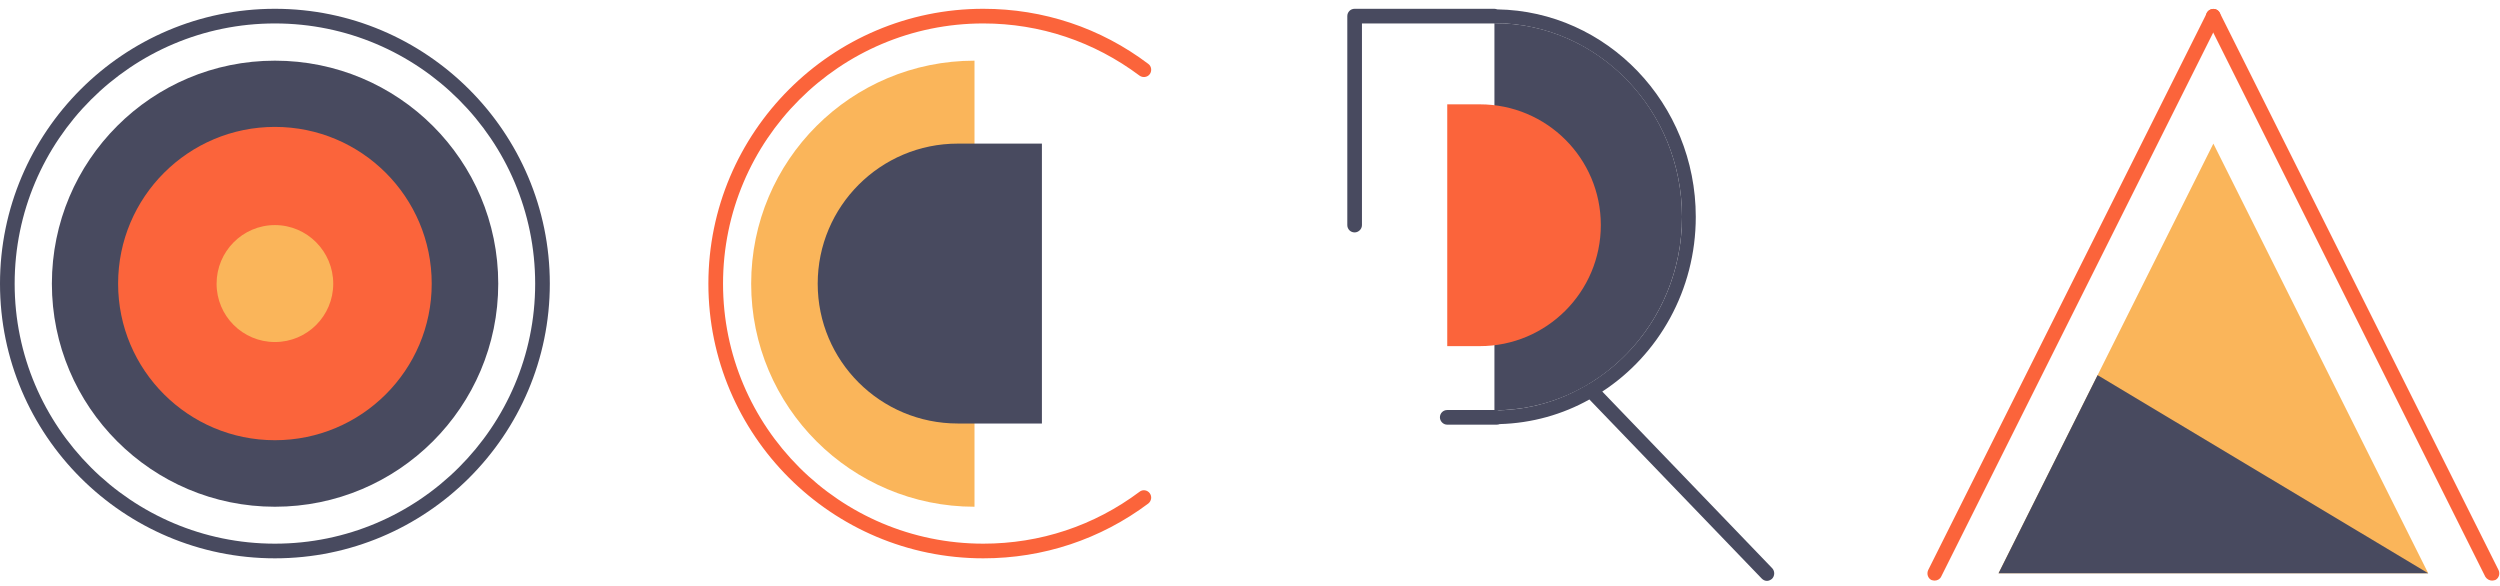
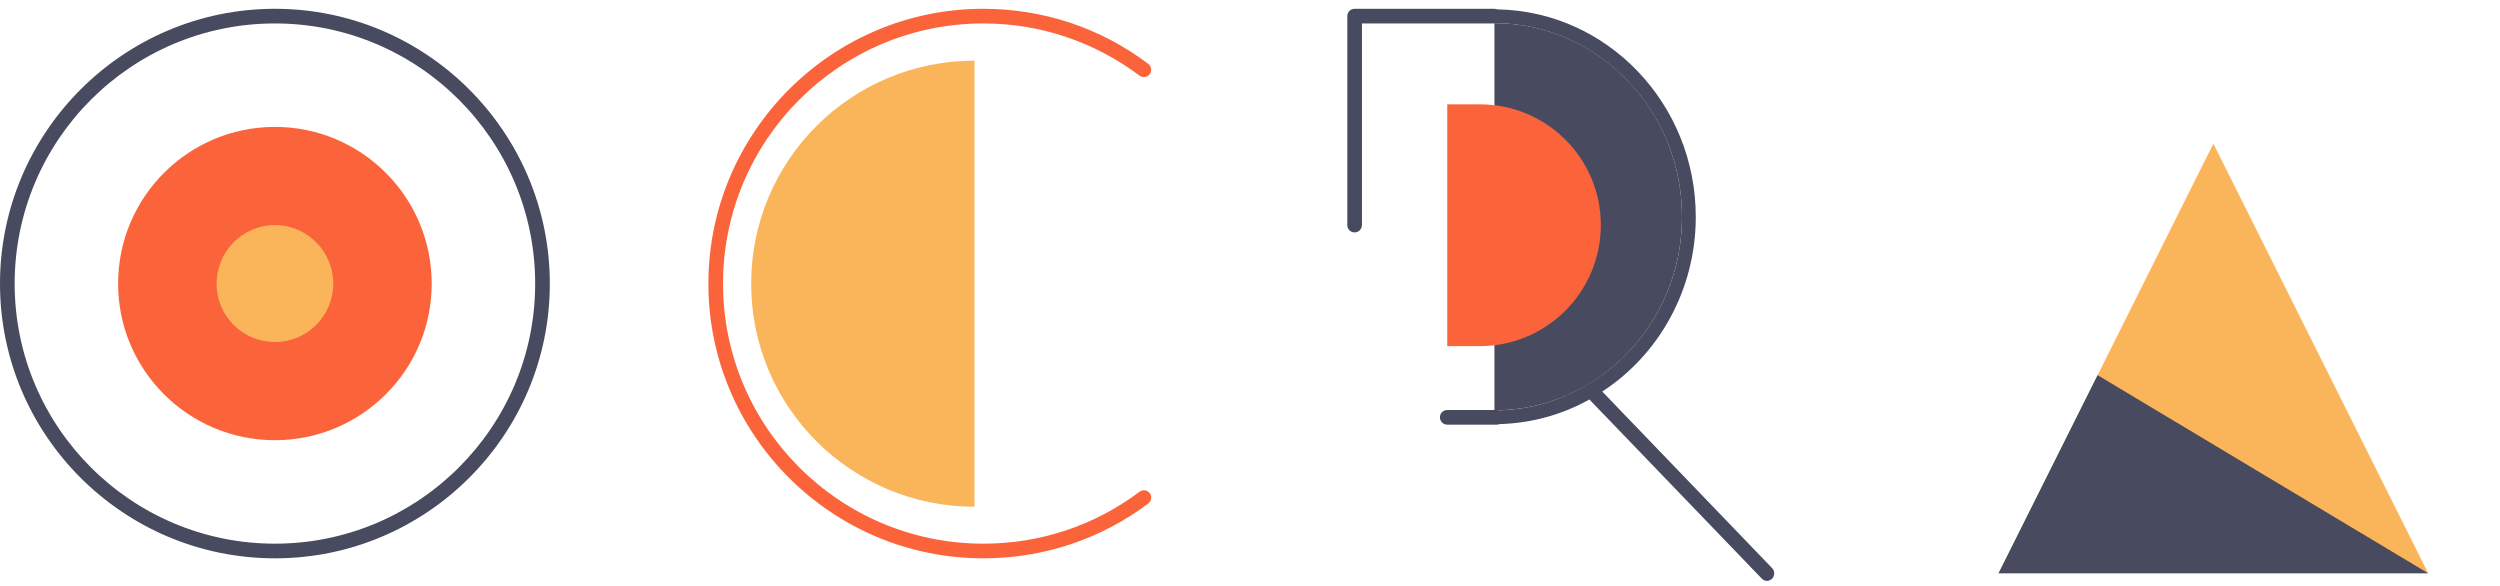
<svg xmlns="http://www.w3.org/2000/svg" version="1.0" id="Camada_1" x="0px" y="0px" viewBox="0 0 853 199.9" enable-background="new 0 0 853 199.9" xml:space="preserve">
  <g>
    <path fill="#FAB55A" d="M755.2,49l73.3,146.6H681.9L755.2,49L755.2,49" />
    <path fill="#484A5F" d="M828.5,195.6L715.7,128l-33.8,67.6H828.5z" />
    <g>
      <path fill="#484A5F" d="M93.8,190.5c-51.7,0-93.8-42-93.8-93.7S42.1,3,93.8,3s93.8,42.1,93.8,93.8S145.5,190.5,93.8,190.5z     M93.8,8C44.8,8,5,47.8,5,96.8c0,48.9,39.8,88.7,88.8,88.7s88.8-39.8,88.8-88.7C182.6,47.8,142.8,8,93.8,8z" />
    </g>
-     <path fill="#484A5F" d="M170,96.8c0,42-34.1,76.1-76.2,76.1c-42,0-76.1-34.1-76.1-76.1c0-42.1,34.1-76.1,76.1-76.1   C135.9,20.7,170,54.7,170,96.8z" />
    <path fill="#FB643B" d="M147.3,96.8c0,29.5-24,53.4-53.5,53.4s-53.5-23.9-53.5-53.4c0-29.6,24-53.5,53.5-53.5   S147.3,67.2,147.3,96.8z" />
    <path fill="#FAB55A" d="M113.7,96.8c0,11-8.9,19.9-19.9,19.9s-19.9-8.9-19.9-19.9s8.9-20,19.9-20S113.7,85.8,113.7,96.8z" />
    <g>
      <path fill="#FB643B" d="M335.5,190.5c-51.7,0-93.8-42-93.8-93.7S283.8,3,335.5,3c20.5,0,40,6.5,56.3,18.8c1.1,0.8,1.3,2.4,0.5,3.5    c-0.8,1.1-2.4,1.3-3.5,0.5C373.3,14.2,354.9,8,335.5,8c-49,0-88.8,39.8-88.8,88.8c0,48.9,39.8,88.7,88.8,88.7    c19.4,0,37.8-6.1,53.3-17.7c1.1-0.9,2.7-0.6,3.5,0.5c0.8,1.1,0.6,2.6-0.5,3.5C375.5,184,356,190.5,335.5,190.5z" />
    </g>
    <path fill="#FAB55A" d="M332.5,172.9c-42.1,0-76.2-34.1-76.2-76.1c0-42.1,34.1-76.1,76.2-76.1V172.9z" />
-     <path fill="#484A5F" d="M355.5,144.5c0,0-17.9,0-28.7,0c-26.4,0-47.8-21.3-47.8-47.7S300.4,49,326.8,49c10.8,0,28.7,0,28.7,0V144.5   z" />
    <path fill="#484A5F" d="M573.9,74c0-36.5-28.7-66.1-64-66.1l0,0V140l0,0C545.2,140,573.9,110.4,573.9,74z" />
    <path fill="#FB643B" d="M493.8,35.6h11.1c22.8,0,41.3,18.4,41.3,41.2s-18.5,41.3-41.3,41.3h-11.1V35.6z" />
    <path fill="#484A5F" d="M604.7,193.9l-58-60.3c19.2-12.5,31.9-34.6,31.9-59.6c0-38.7-30.3-70.2-67.7-70.8c-0.4-0.1-0.7-0.2-1-0.2   h-47.7c-1.4,0-2.5,1.1-2.5,2.5l0,0c0,0.1,0,0.1,0,0.1v71.2c0,1.4,1.1,2.5,2.5,2.5c1.3,0,2.5-1.1,2.5-2.5V8h45.2   c0.2,0,0.4,0,0.6-0.1c35,0.4,63.4,29.9,63.4,66.1c0,24.2-12.7,45.4-31.7,56.9c-0.3,0.1-0.7,0.3-1,0.6h-0.1   c-8.8,5.2-18.9,8.2-29.7,8.5c-0.2-0.1-0.4-0.1-0.7-0.1h-16.9c-1.4,0-2.5,1.1-2.5,2.5c0,1.3,1.1,2.5,2.5,2.5h16.9   c0.4,0,0.7-0.1,1-0.2c11-0.3,21.5-3.3,30.6-8.4l58.8,61.1c0.5,0.5,1.1,0.8,1.8,0.8c0.6,0,1.2-0.3,1.7-0.7   C605.6,196.5,605.6,194.9,604.7,193.9z" />
    <g>
      <g>
-         <path fill="#FB643B" d="M660.1,198.1c-0.4,0-0.7-0.1-1.1-0.2c-1.2-0.6-1.7-2.1-1.1-3.4L753,4.4c0.6-1.2,2.1-1.7,3.3-1.1     s1.7,2.1,1.1,3.3l-95.1,190.2C661.9,197.6,661,198.1,660.1,198.1z" />
-       </g>
+         </g>
      <g>
-         <path fill="#FB643B" d="M850.3,198.1c-0.9,0-1.8-0.5-2.3-1.3L752.9,6.6c-0.6-1.2-0.1-2.7,1.2-3.3c1.2-0.6,2.7-0.1,3.3,1.1     l95.1,190.1c0.6,1.3,0.1,2.8-1.1,3.4C851,198,850.6,198.1,850.3,198.1z" />
-       </g>
+         </g>
    </g>
  </g>
</svg>